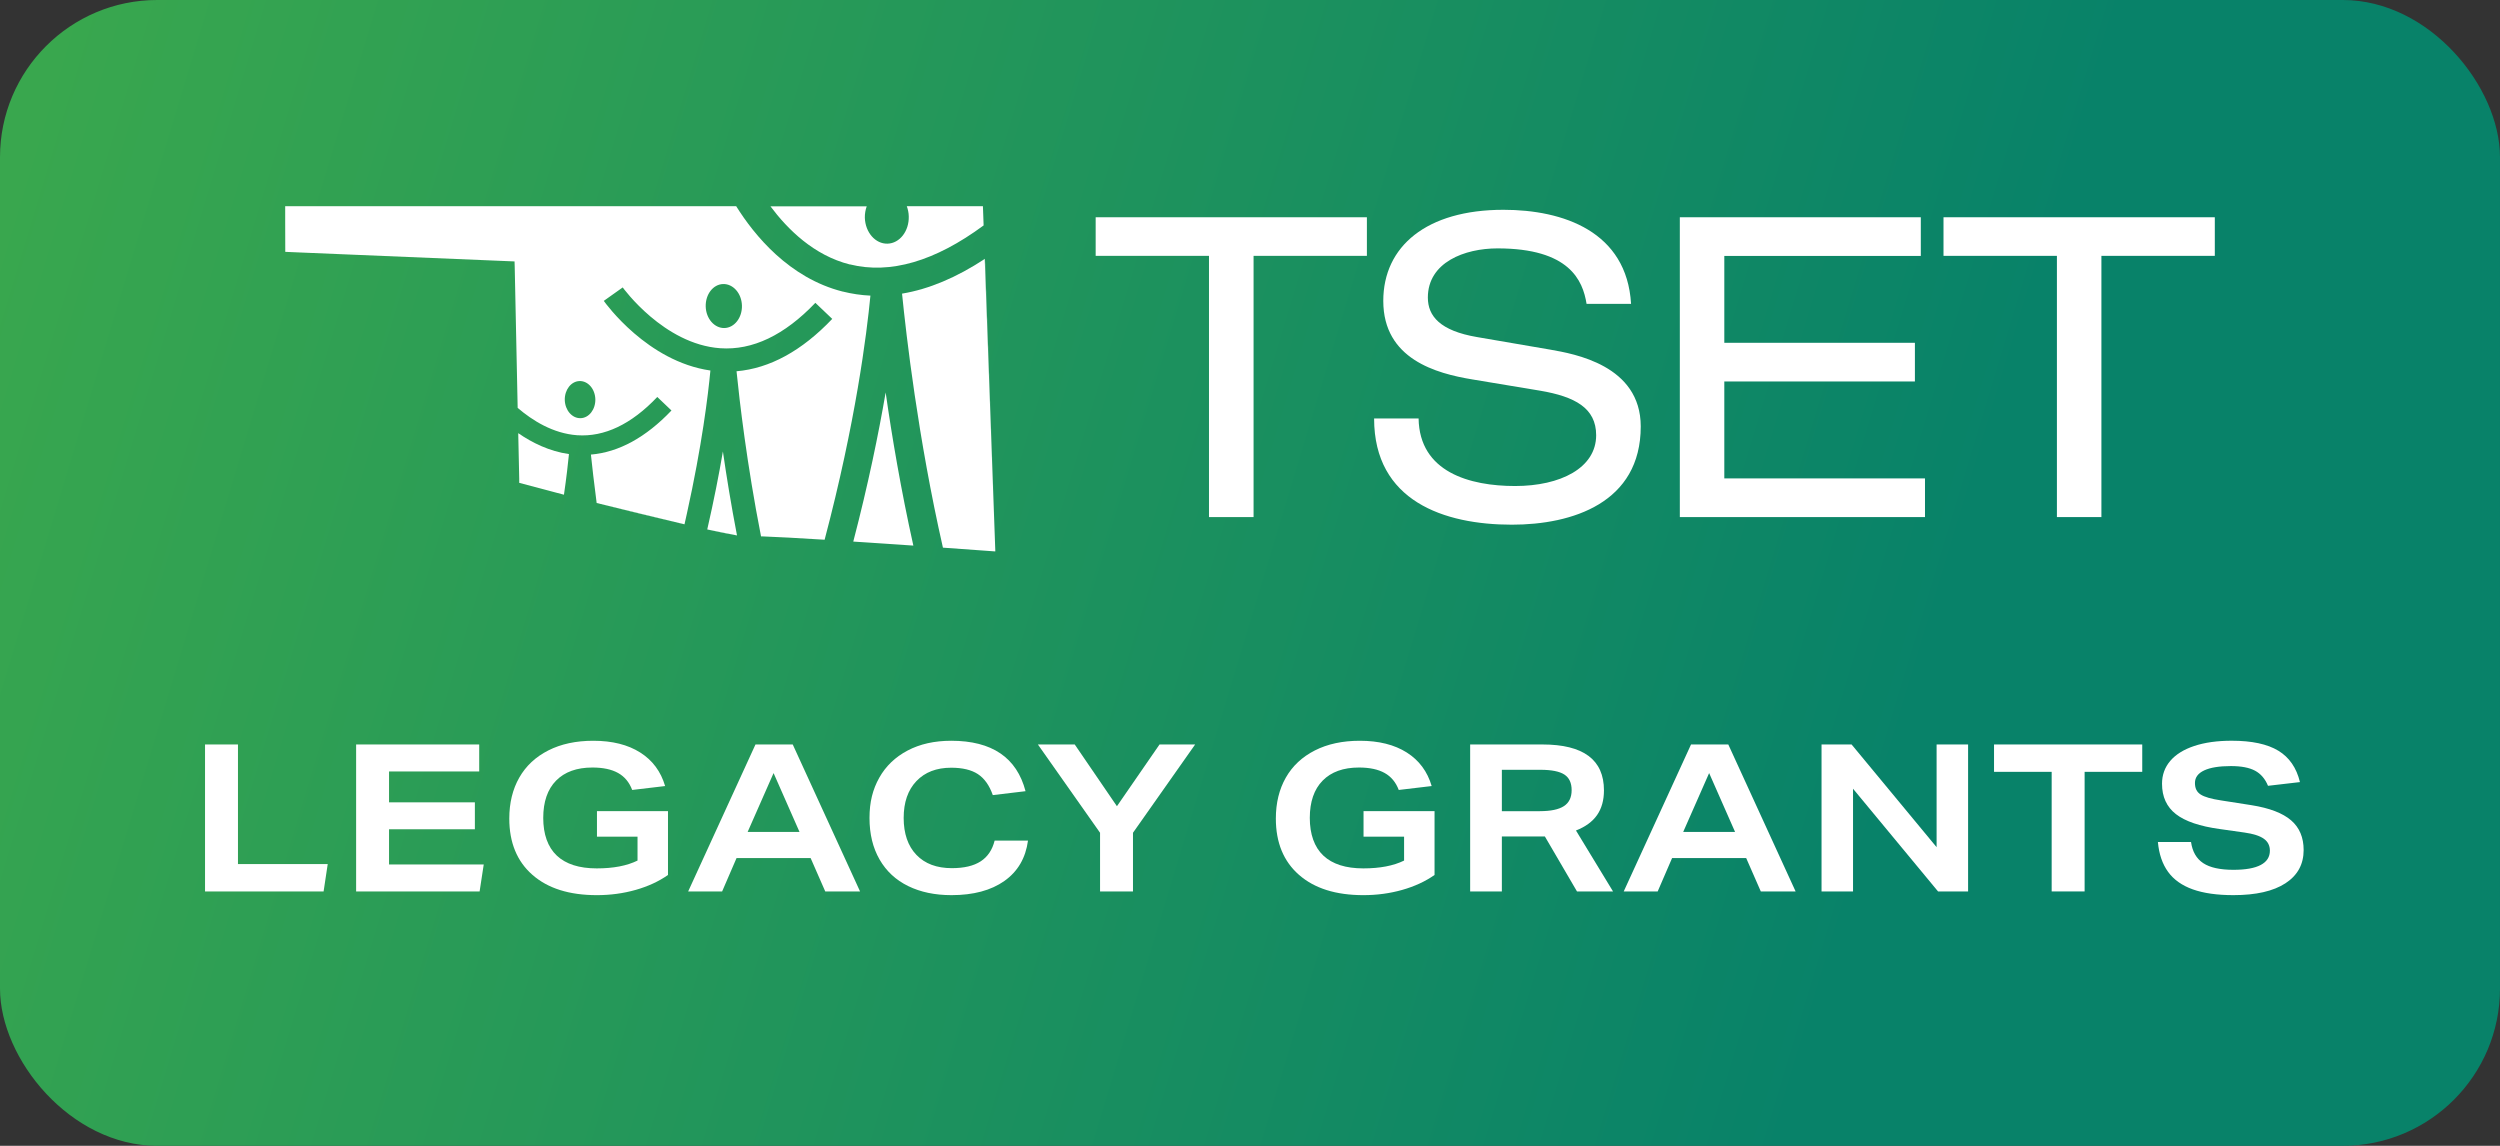
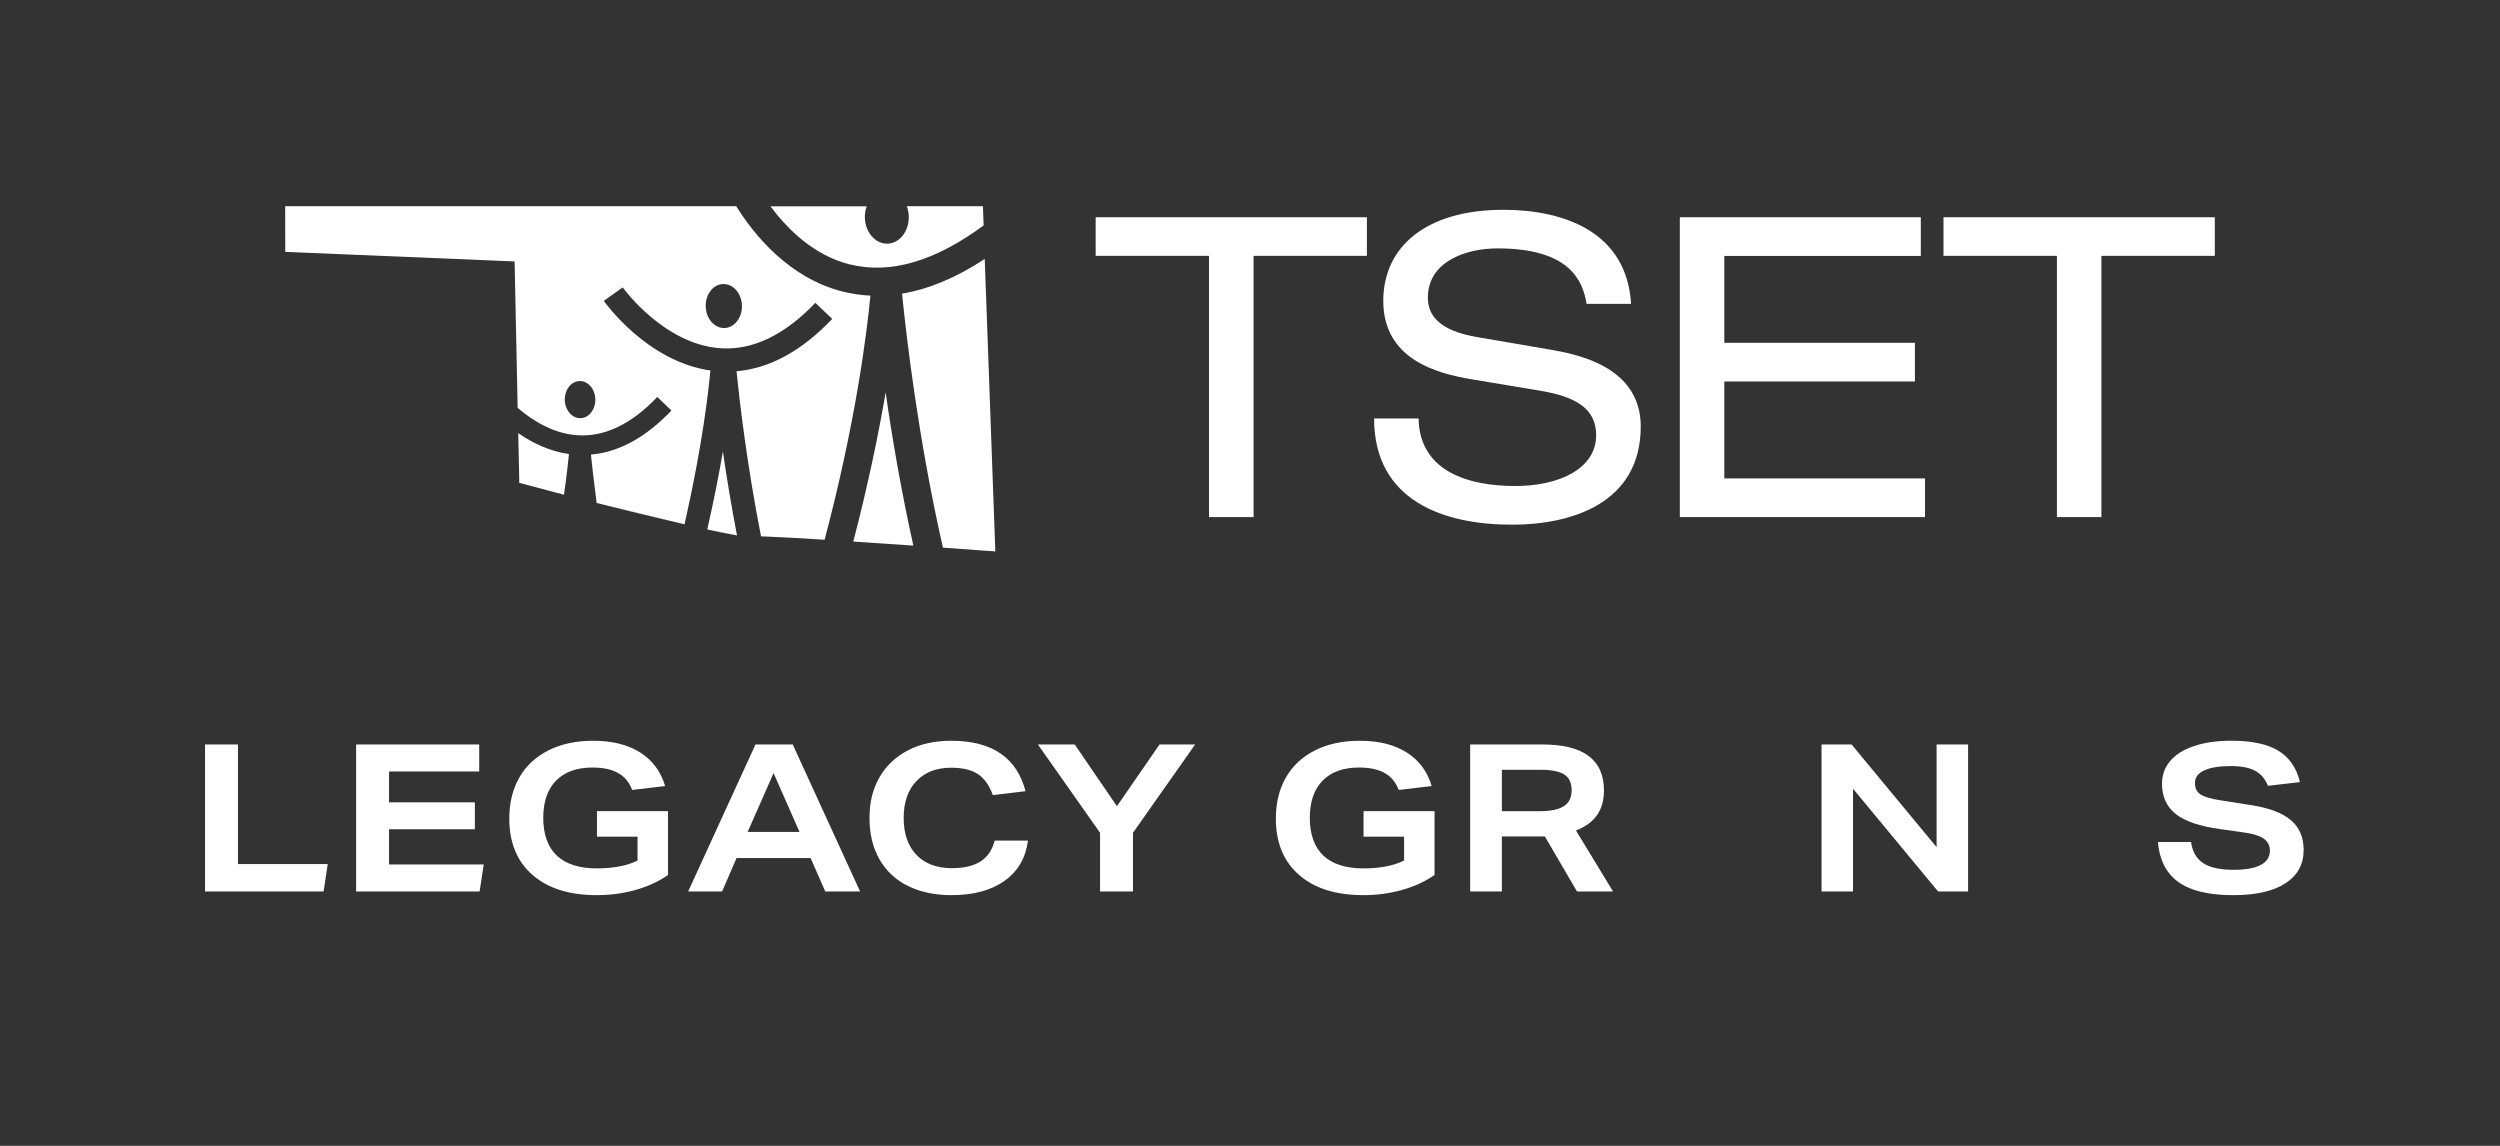
<svg xmlns="http://www.w3.org/2000/svg" id="Layer_1" version="1.1" viewBox="0 0 1868.75 856.48">
  <rect x="0" y="0" width="1868.75" height="856.48" fill="#333333" stroke="none" />
  <defs>
    <style>
      .st0 {
        fill: url(#linear-gradient);
      }

      .st1 {
        fill: #fff;
      }
    </style>
    <linearGradient id="linear-gradient" x1="-259.66" y1="67.69" x2="1422.8" y2="575.73" gradientUnits="userSpaceOnUse">
      <stop offset="0" stop-color="#42ae49" />
      <stop offset="1" stop-color="#088269" />
    </linearGradient>
  </defs>
-   <rect class="st0" x="0" y="0" width="1868.75" height="856.49" rx="117.56" ry="117.56" />
  <g>
    <g>
      <polygon class="st1" points="903.72 191.25 819.01 191.25 819.01 162.4 1021.75 162.4 1021.75 191.25 937.04 191.25 937.04 386.52 903.72 386.52 903.72 191.25" />
      <path class="st1" d="M1060.4,312.77c.61,40.18,38.28,50.53,72.15,50.53s60.58-13.48,60.58-37.98c0-20.4-15.99-28.85-41.77-33.26l-50.84-8.45c-26.71-4.41-66.52-15.07-66.52-58.68,0-40.79,32.34-68.11,89.79-68.11,44.84,0,92.24,16.29,95.43,70.32h-33.26c-2.82-17.58-12.86-41.47-66.58-41.47-24.5,0-52.06,10.35-52.06,36.75,0,13.84,9.13,24.81,36.69,29.52l54.94,9.43c17.58,3.12,67.5,11.58,67.5,57.39,0,57.15-51.14,73.44-96.35,73.44-50.53,0-102.96-17.58-102.96-79.38h33.26v-.06Z" />
      <polygon class="st1" points="1255.67 162.4 1435.8 162.4 1435.8 191.31 1288.92 191.31 1288.92 256.24 1431.39 256.24 1431.39 285.15 1288.92 285.15 1288.92 357.61 1438.93 357.61 1438.93 386.52 1255.67 386.52 1255.67 162.4" />
      <polygon class="st1" points="1537.54 191.25 1452.77 191.25 1452.77 162.4 1655.57 162.4 1655.57 191.25 1570.8 191.25 1570.8 386.52 1537.54 386.52 1537.54 191.25" />
      <g>
        <path class="st1" d="M387.38,323.74l.74,33.99v3.19l33.44,8.88c1.9-13.11,3.06-23.46,3.74-30.38-14.64-2.08-27.5-8.45-37.91-15.62" />
        <path class="st1" d="M637.83,404.83c15.01.98,30.5,2.02,44.9,3-9.25-41.59-15.99-81.4-20.7-114.48-5.27,30.75-12.99,68.48-24.19,111.41" />
        <path class="st1" d="M735.28,168.53h.06l-.61-14.39h-56.9,56.9l.55,14.39Z" />
      </g>
      <g>
        <path class="st1" d="M635.26,197.62c30.07,7.53,63.64-2.27,99.96-29.09l-.49-14.39h-56.9c.86,2.33,1.41,4.9,1.47,7.6.31,11.03-6.8,20.15-15.86,20.4-9.07.25-16.66-8.45-16.97-19.42-.06-3.06.49-5.94,1.41-8.51h-71.97c12.74,17.09,32.4,36.69,59.35,43.49" />
-         <path class="st1" d="M736.2,193.52h-.06l7.9,217.81-7.78-217.81h-.06Z" />
        <path class="st1" d="M736.14,193.52c-21.19,13.97-41.9,22.66-61.86,25.97,3.12,31.12,11.94,107.8,30.56,189.88,22.79,1.65,39.08,2.82,39.14,2.82h0v-.86l-7.9-217.81h.06Z" />
        <path class="st1" d="M550.92,400.18l-22.23-4.41c9.13,2.02,16.84,3.55,22.23,4.41" />
        <path class="st1" d="M528.68,395.77l22.23,4.47c-4.35-22.66-7.84-44.04-10.54-62.78-2.88,16.97-6.74,36.63-11.7,58.31" />
      </g>
      <polygon class="st1" points="386.95 304.87 386.95 304.87 384.68 199.28 386.95 304.87" />
      <g>
        <path class="st1" d="M511.72,391.91l-65.72-15.93c21.38,5.39,45.33,11.21,65.72,15.93" />
        <path class="st1" d="M541.55,245.21c-7.47.18-13.78-6.98-14.03-16.05-.25-9.13,5.57-16.66,13.05-16.84,7.47-.18,13.78,6.98,14.03,16.05.25,9.13-5.64,16.66-13.11,16.84M433.99,312.59c-6.31.18-11.58-5.88-11.82-13.54-.18-7.66,4.72-14.03,11.03-14.21,6.31-.18,11.58,5.88,11.82,13.54.18,7.66-4.72,14.03-11.03,14.21M629.93,217.96c-40.18-10.17-66.21-42.32-79.63-63.82H213.18v11.33l.06,22.79,14.33.61,157.05,6.55.12,3.86,2.21,105.6c10.9,9.37,26.4,19.17,44.47,20.46,20.34,1.41,40.49-8.15,59.9-28.6l10.6,10.11c-19.11,20.09-39.32,31.18-60.21,32.95.86,8.27,2.27,20.83,4.29,36.2l65.66,15.93c.67-2.82,1.29-5.51,1.84-8.27,11.21-50.65,15.8-88.32,17.52-106.7-47.1-6.74-78.34-50.16-79.69-52.06l14.15-10.05c.31.43,30.69,42.45,72.83,45.45,24.19,1.72,48.08-9.74,71.17-33.93l12.62,12.01c-22.72,23.89-46.73,37-71.54,39.14,2.21,22.11,7.72,69.4,18.31,123.42h.73c10.54.37,27.44,1.29,46.8,2.51,23.21-87.77,31.48-153.74,34.24-182.47-6.98-.31-13.9-1.35-20.76-3.06" />
      </g>
    </g>
    <g>
      <path class="st1" d="M153.26,666.35v-109.86h24.62v89.4h67.09l-3.08,20.46h-88.63Z" />
      <path class="st1" d="M266.2,666.35v-109.86h92.01v20.16h-67.4v23.08h64.16v20.16h-64.16v26.31h70.78l-3.08,20.16h-92.32Z" />
      <path class="st1" d="M476.54,625.42h-30.31v-19.08h53.09v47.7c-6.87,4.82-14.93,8.54-24.16,11.16-9.23,2.62-18.93,3.92-29.08,3.92-20.52,0-36.54-5.05-48.08-15.16-11.54-10.1-17.31-24.13-17.31-42.08,0-11.69,2.49-21.9,7.46-30.62,4.97-8.72,12.21-15.49,21.7-20.31,9.49-4.82,20.7-7.23,33.62-7.23,14.16,0,25.85,2.92,35.08,8.77,9.23,5.85,15.44,14.21,18.62,25.08l-24.62,2.92c-2.15-5.74-5.67-9.97-10.54-12.69-4.87-2.72-11.26-4.08-19.16-4.08-11.69,0-20.75,3.26-27.16,9.77-6.41,6.52-9.62,15.83-9.62,27.93s3.38,21.8,10.16,28.16c6.77,6.36,16.72,9.54,29.85,9.54,12.41,0,22.57-1.95,30.47-5.85v-17.85Z" />
      <path class="st1" d="M616.87,666.35l-10.92-24.93h-55.39l-10.77,24.93h-25.39l50.32-109.86h27.85l50.32,109.86h-26ZM578.25,577.87l-19.39,44.01h38.78l-19.39-44.01Z" />
      <path class="st1" d="M768.43,628.34c-1.75,13.03-7.62,23.08-17.62,30.16s-23.21,10.62-39.62,10.62c-12.31,0-23.08-2.26-32.31-6.77-9.23-4.51-16.36-11.13-21.39-19.85-5.03-8.72-7.54-19.08-7.54-31.08s2.44-21.41,7.31-30.08c4.87-8.67,11.93-15.44,21.16-20.31,9.23-4.87,20.1-7.31,32.62-7.31,30.47,0,48.98,12.57,55.55,37.7l-24.47,2.92c-2.57-7.28-6.28-12.51-11.16-15.7-4.87-3.18-11.52-4.77-19.93-4.77-10.98,0-19.65,3.33-26,10-6.36,6.67-9.54,15.85-9.54,27.54s3.18,21,9.54,27.62c6.36,6.62,15.18,9.92,26.47,9.92,9.13,0,16.31-1.69,21.54-5.08,5.23-3.39,8.72-8.56,10.46-15.54h24.93Z" />
      <path class="st1" d="M822.29,666.35v-43.85l-46.47-66.01h27.54l31.54,46.16,31.85-46.16h26.62l-46.47,66.01v43.85h-24.62Z" />
      <path class="st1" d="M1049.55,625.42h-30.31v-19.08h53.08v47.7c-6.87,4.82-14.92,8.54-24.16,11.16-9.23,2.62-18.93,3.92-29.08,3.92-20.52,0-36.54-5.05-48.08-15.16-11.54-10.1-17.31-24.13-17.31-42.08,0-11.69,2.49-21.9,7.46-30.62,4.97-8.72,12.21-15.49,21.7-20.31,9.49-4.82,20.7-7.23,33.62-7.23,14.16,0,25.85,2.92,35.08,8.77s15.44,14.21,18.62,25.08l-24.62,2.92c-2.15-5.74-5.67-9.97-10.54-12.69-4.87-2.72-11.26-4.08-19.16-4.08-11.7,0-20.75,3.26-27.16,9.77-6.41,6.52-9.62,15.83-9.62,27.93s3.38,21.8,10.16,28.16c6.77,6.36,16.72,9.54,29.85,9.54,12.41,0,22.57-1.95,30.47-5.85v-17.85Z" />
      <path class="st1" d="M1178.8,666.35l-24-41.08h-32.16v41.08h-23.7v-109.86h54.01c30.67,0,46.01,11.44,46.01,34.31,0,7.39-1.72,13.54-5.15,18.46-3.44,4.92-8.69,8.77-15.77,11.54l27.7,45.55h-26.93ZM1151.1,606.34c8.1,0,14.08-1.25,17.93-3.77,3.85-2.51,5.77-6.49,5.77-11.92s-1.82-9.33-5.46-11.69c-3.64-2.36-9.62-3.54-17.93-3.54h-28.77v30.93h28.47Z" />
-       <path class="st1" d="M1316.2,666.35l-10.92-24.93h-55.39l-10.77,24.93h-25.39l50.32-109.86h27.85l50.32,109.86h-26ZM1277.58,577.87l-19.39,44.01h38.78l-19.39-44.01Z" />
      <path class="st1" d="M1448.69,666.35l-63.55-76.78v76.78h-23.54v-109.86h22.46l63.55,76.78v-76.78h23.54v109.86h-22.46Z" />
-       <path class="st1" d="M1533.62,666.35v-89.4h-43.08v-20.46h110.79v20.46h-43.08v89.4h-24.62Z" />
      <path class="st1" d="M1695.34,587.41c-2.15-5.23-5.39-9-9.69-11.31-4.31-2.31-10.31-3.46-18-3.46-8.72,0-15.39,1.08-20,3.23s-6.92,5.28-6.92,9.39,1.41,6.77,4.23,8.62c2.82,1.85,7.97,3.33,15.46,4.46l22.62,3.54c13.44,2.15,23.28,5.92,29.54,11.31,6.26,5.39,9.39,12.8,9.39,22.23,0,10.67-4.54,18.95-13.62,24.85-9.08,5.9-22.03,8.85-38.85,8.85-12.21,0-22.34-1.44-30.39-4.31-8.05-2.87-14.21-7.23-18.46-13.08-4.26-5.85-6.8-13.28-7.62-22.31h24.77c1.02,7.18,4.05,12.44,9.08,15.77,5.03,3.33,12.56,5,22.62,5,9.03,0,15.82-1.21,20.39-3.62,4.56-2.41,6.85-5.97,6.85-10.69,0-3.79-1.51-6.77-4.54-8.92-3.03-2.15-7.82-3.69-14.39-4.62l-18.46-2.62c-14.98-2.05-25.93-5.77-32.85-11.16s-10.39-12.95-10.39-22.7c0-6.56,2.05-12.26,6.15-17.08,4.1-4.82,10.08-8.54,17.93-11.16,7.85-2.62,17.21-3.92,28.08-3.92,14.98,0,26.57,2.49,34.78,7.46,8.21,4.98,13.59,12.8,16.16,23.46l-23.85,2.77Z" />
    </g>
  </g>
</svg>